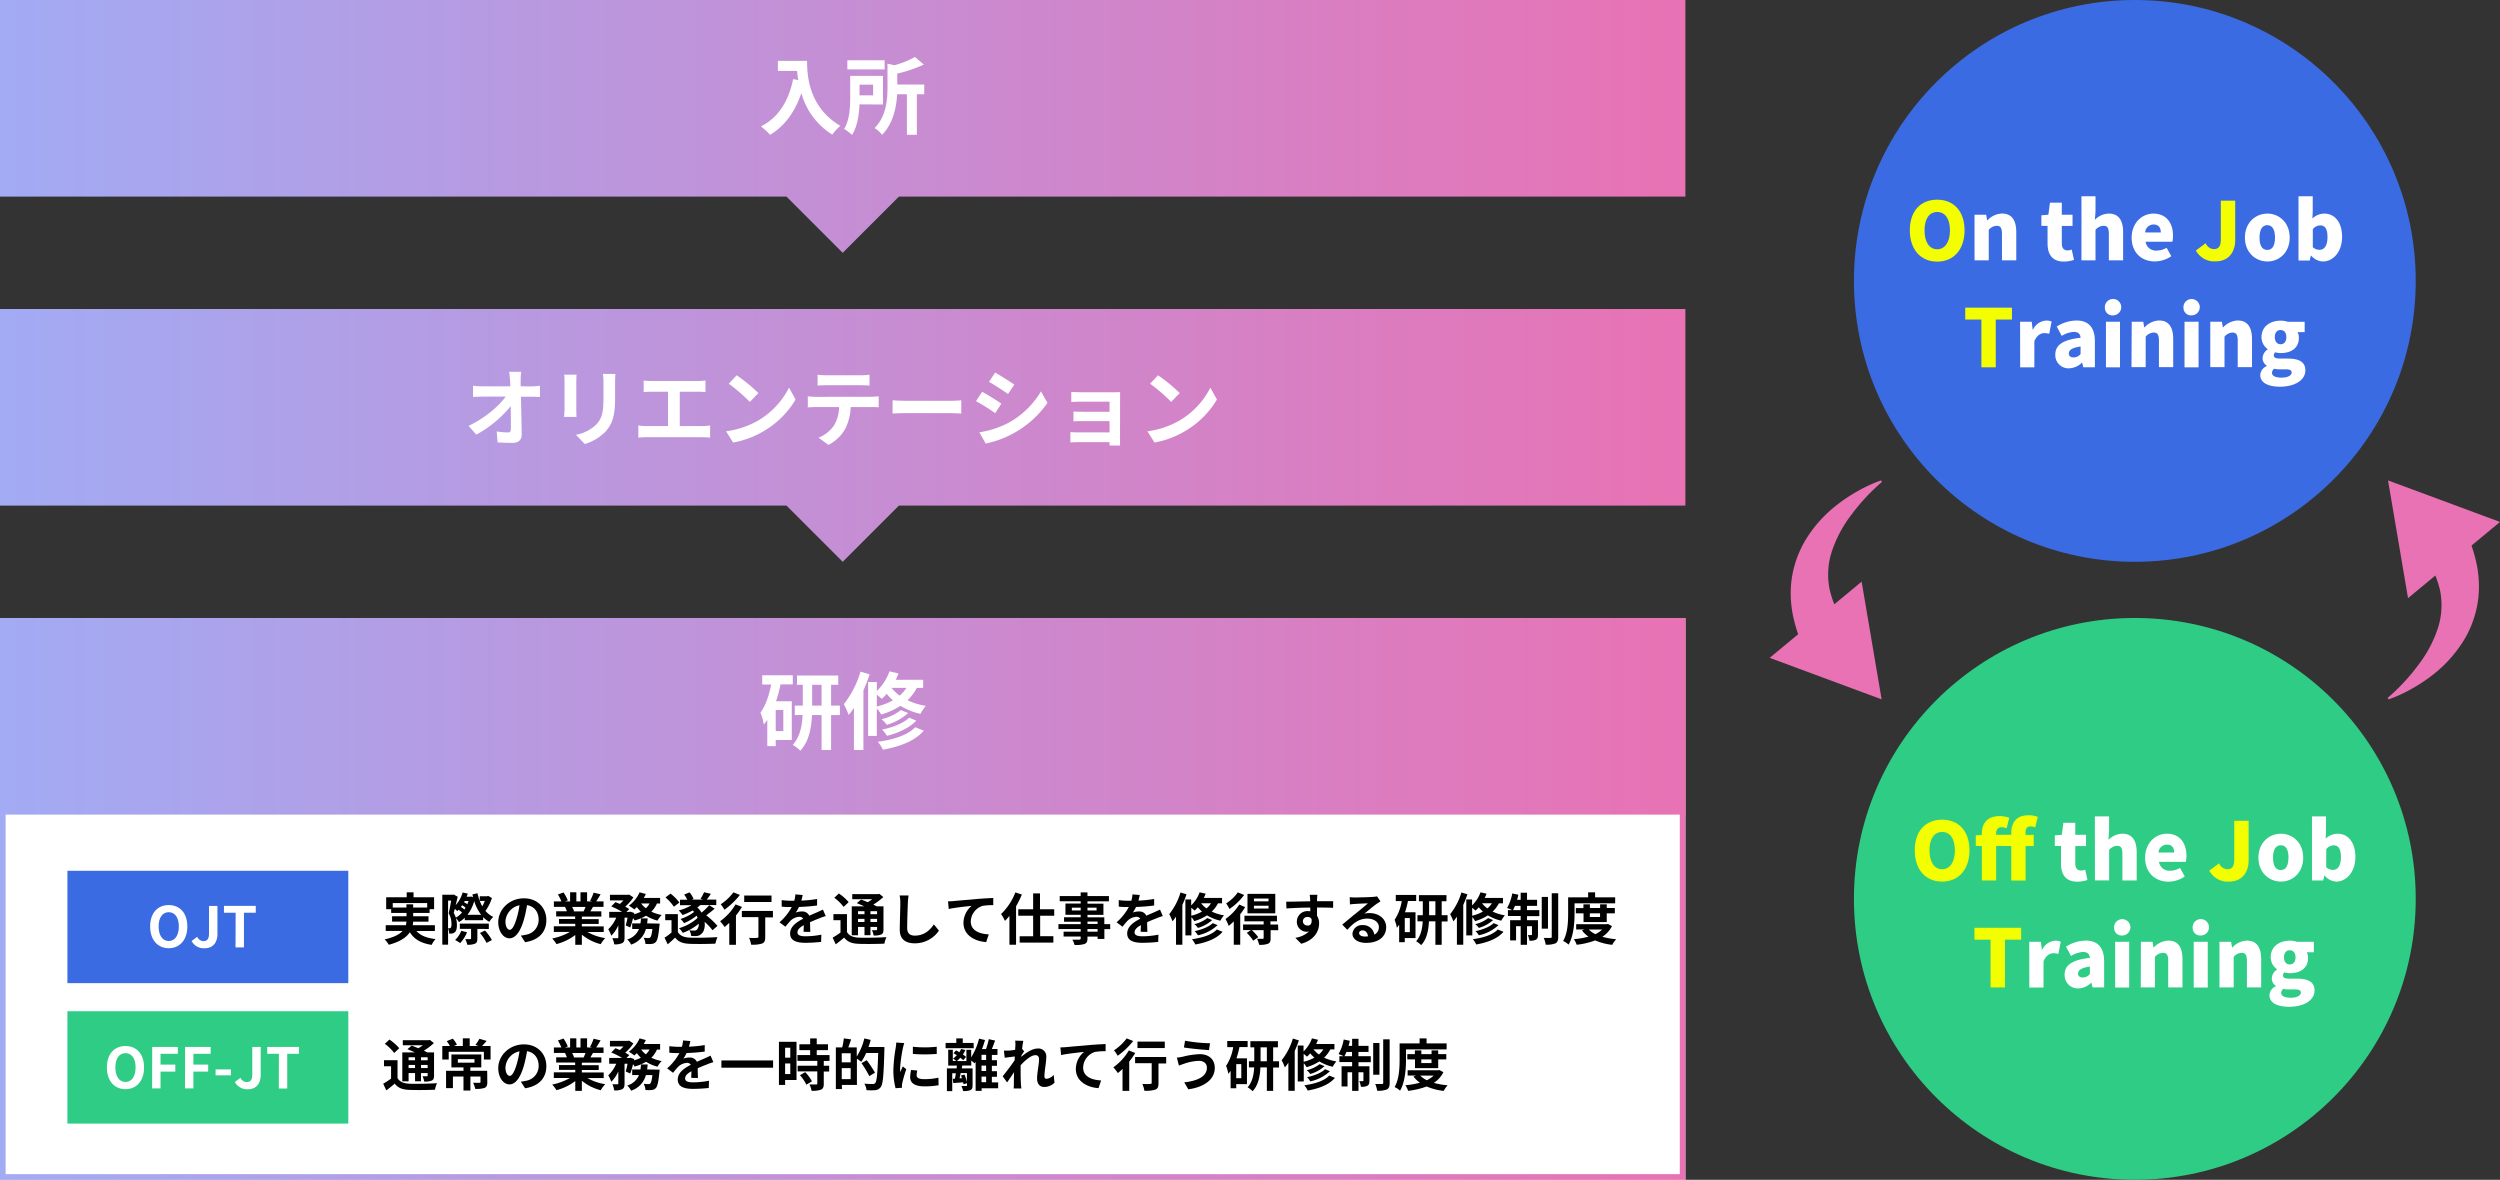
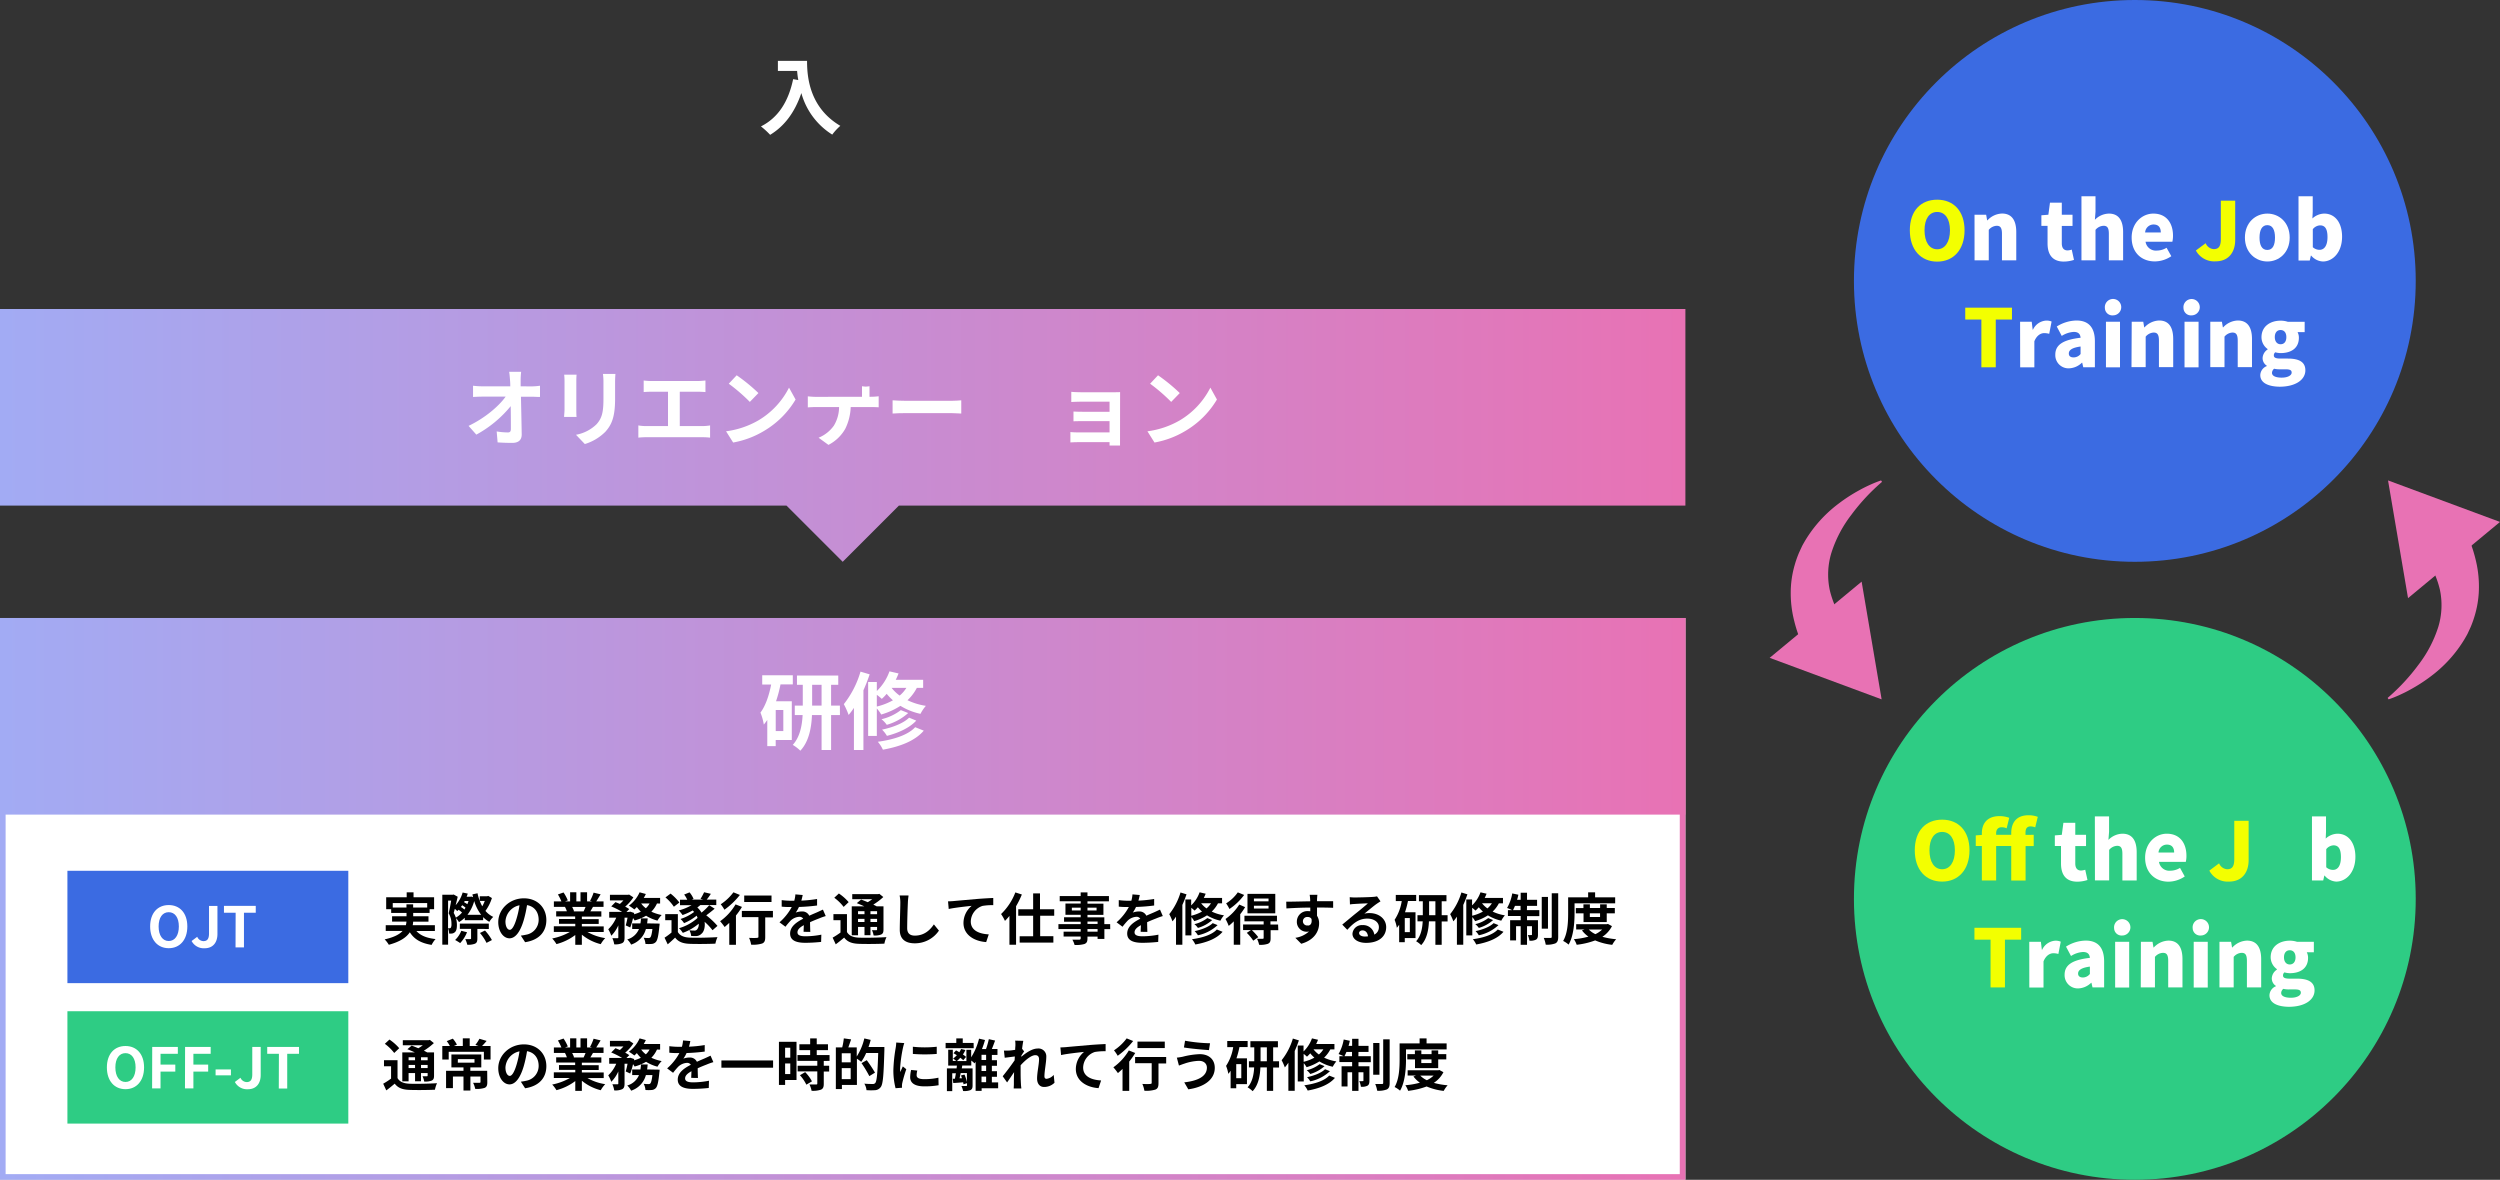
<svg xmlns="http://www.w3.org/2000/svg" xmlns:xlink="http://www.w3.org/1999/xlink" width="890" height="420" viewBox="0 0 890 420">
  <rect x="0" y="0" width="890" height="420" fill="#333333" stroke="none" />
  <defs>
    <style>.cls-1{fill:#fff;}.cls-2{fill:url(#名称未設定グラデーション_7);}.cls-3{fill:url(#名称未設定グラデーション_7-2);}.cls-4{fill:url(#名称未設定グラデーション_7-3);}.cls-5{fill:url(#名称未設定グラデーション_7-4);}.cls-6{fill:#3b6be2;}.cls-7{fill:#f3ff00;}.cls-8{fill:#2ecc84;}.cls-9{fill:#e872b4;}</style>
    <linearGradient id="名称未設定グラデーション_7" y1="320" x2="600" y2="320" gradientUnits="userSpaceOnUse">
      <stop offset="0" stop-color="#a2abf4" />
      <stop offset="1" stop-color="#e872b4" />
    </linearGradient>
    <linearGradient id="名称未設定グラデーション_7-2" y1="45" y2="45" xlink:href="#名称未設定グラデーション_7" />
    <linearGradient id="名称未設定グラデーション_7-3" y1="155" y2="155" xlink:href="#名称未設定グラデーション_7" />
    <linearGradient id="名称未設定グラデーション_7-4" y1="255" y2="255" xlink:href="#名称未設定グラデーション_7" />
  </defs>
  <g id="レイヤー_2" data-name="レイヤー 2">
    <g id="category">
      <rect class="cls-1" y="220" width="600" height="200" />
      <path class="cls-2" d="M598,222V418H2V222H598m2-2H0V420H600V220Z" />
-       <polygon class="cls-3" points="0 0 0 70 280 70 300 90 320 70 600 70 600 0 0 0" />
      <path class="cls-1" d="M287.31,21.67c0,5.67.81,16.62,11.85,23.13a19.21,19.21,0,0,0-2.88,3.12,25.35,25.35,0,0,1-11-14.79C283,39.85,279.39,44.83,274.17,48A28.49,28.49,0,0,0,270.9,45c6.24-3.15,9.81-8.94,11.46-16.83l1.83.33c-.21-1.14-.33-2.22-.42-3.24h-6.84V21.67Z" />
-       <path class="cls-1" d="M306,37.15c-.18,3.66-.81,8-2.67,10.89a15.46,15.46,0,0,0-2.82-2.13c2-3.21,2.16-7.89,2.16-11.34V27h11.67v10.2Zm8.94-12.45H301.65V21.46h13.26ZM306,30.13v3.81h4.83V30.13Zm23,3.42H326.4V48h-3.54V33.55h-3.48C319.11,38.14,318,44,314,48a8.82,8.82,0,0,0-2.64-2.4c4.17-4.23,4.59-10.17,4.59-14.61V22.66l2.46.57a33.66,33.66,0,0,0,7.32-2.94l3.15,2.7a49.26,49.26,0,0,1-9.45,3.21v3.9h9.63Z" />
      <polygon class="cls-4" points="0 110 0 180 280 180 300 200 320 180 600 180 600 110 0 110" />
      <path class="cls-1" d="M189.12,137.56a23.19,23.19,0,0,0,3.12-.24v4c-1,0-2.1-.09-2.91-.09h-3.87c.09,4.38.21,9.39.27,13.44,0,1.92-1.08,3-3.36,3-1.83,0-3.51-.06-5.22-.18l-.33-3.9a25.48,25.48,0,0,0,4,.36c.75,0,1.05-.39,1.05-1.26,0-2,0-5-.06-8.1a41.25,41.25,0,0,1-12.24,10.14l-2.76-3.12c5.82-2.76,10.77-7,13.2-10.41h-8.19c-1.08,0-2.37.06-3.42.12v-4a28.72,28.72,0,0,0,3.33.21h9.93q0-1.17-.09-2.16c-.06-.87-.15-2-.3-3h4.26a25.66,25.66,0,0,0-.18,3l0,2.16Z" />
      <path class="cls-1" d="M205.26,133.39c-.06.66-.09,1.32-.09,2.28v10.14c0,.75,0,1.92.09,2.61h-4.44c0-.57.15-1.74.15-2.64V135.67a20.4,20.4,0,0,0-.12-2.28Zm13.83-.27c-.06.84-.12,1.8-.12,3v5.94c0,6.45-1.26,9.21-3.48,11.67a17.43,17.43,0,0,1-7.29,4.35l-3.15-3.3A14,14,0,0,0,212.4,151c2-2.25,2.43-4.5,2.43-9.18v-5.7a21.16,21.16,0,0,0-.18-3Z" />
      <path class="cls-1" d="M250,151.69a17.58,17.58,0,0,0,2.79-.24v4.35a23.26,23.26,0,0,0-2.79-.15H230.19a25.07,25.07,0,0,0-2.94.15v-4.35a16.2,16.2,0,0,0,2.94.24h7.62V139.45H232c-.81,0-2.1.06-2.85.12v-4.11a22,22,0,0,0,2.85.18h16.32c.9,0,1.95-.09,2.82-.18v4.11c-.9-.06-1.95-.12-2.82-.12H242v12.24Z" />
      <path class="cls-1" d="M270,149.65A28.45,28.45,0,0,0,280.89,138l2.34,4.23a31.9,31.9,0,0,1-11.1,11.1A32.49,32.49,0,0,1,261,157.54l-2.52-4A30.92,30.92,0,0,0,270,149.65Zm0-9.72-3.06,3.15a62.38,62.38,0,0,0-7.5-6.48l2.82-3A63,63,0,0,1,270,139.93Z" />
-       <path class="cls-1" d="M310.08,141.25a23.08,23.08,0,0,0,2.73-.18V145c-.75-.06-1.89-.09-2.73-.09h-7.23a19,19,0,0,1-1.92,7.71,14.39,14.39,0,0,1-6,5.76l-3.51-2.55a12.46,12.46,0,0,0,5.43-4.29,12.89,12.89,0,0,0,1.86-6.63h-8.25c-.87,0-2,.06-2.88.12v-3.93c.9.09,1.95.18,2.88.18Zm-15.81-4.11c-1,0-2.31.06-3.21.12v-3.87a22.35,22.35,0,0,0,3.18.21H306.3a23.5,23.5,0,0,0,3.24-.21v3.87c-1.05-.06-2.19-.12-3.24-.12Z" />
+       <path class="cls-1" d="M310.08,141.25a23.08,23.08,0,0,0,2.73-.18V145c-.75-.06-1.89-.09-2.73-.09h-7.23a19,19,0,0,1-1.92,7.71,14.39,14.39,0,0,1-6,5.76l-3.51-2.55a12.46,12.46,0,0,0,5.43-4.29,12.89,12.89,0,0,0,1.86-6.63h-8.25c-.87,0-2,.06-2.88.12v-3.93c.9.09,1.95.18,2.88.18Zc-1,0-2.31.06-3.21.12v-3.87a22.35,22.35,0,0,0,3.18.21H306.3a23.5,23.5,0,0,0,3.24-.21v3.87c-1.05-.06-2.19-.12-3.24-.12Z" />
      <path class="cls-1" d="M317.76,142.51c1.08.09,3.27.18,4.83.18H338.7c1.38,0,2.73-.12,3.51-.18v4.71c-.72,0-2.25-.15-3.51-.15H322.59c-1.71,0-3.72.06-4.83.15Z" />
-       <path class="cls-1" d="M356.49,143.71l-2.19,3.36a78.35,78.35,0,0,0-6.84-4.26l2.19-3.33C351.66,140.56,355,142.63,356.49,143.71Zm2.43,6.87a30.58,30.58,0,0,0,11.67-11.25l2.31,4.08a35.6,35.6,0,0,1-22,14.49l-2.25-4A33.29,33.29,0,0,0,358.92,150.58Zm2.19-13.65-2.25,3.33c-1.68-1.17-4.8-3.21-6.78-4.32l2.19-3.3C356.25,133.75,359.55,135.85,361.11,136.93Z" />
      <path class="cls-1" d="M398.73,156.61c0,.48,0,1.5,0,2H395c0-.27,0-.75,0-1.2H383.64c-.84,0-2.07.06-2.58.09v-3.69a25.74,25.74,0,0,0,2.61.12H395v-4h-9.57c-1.14,0-2.58,0-3.27.06V146.5c.78.06,2.13.09,3.27.09H395V143h-9.9c-1.11,0-3,.06-3.72.12v-3.63c.78.09,2.61.15,3.72.15h11.34c.72,0,1.83,0,2.31-.06,0,.39,0,1.38,0,2Z" />
      <path class="cls-1" d="M420,149.65A28.45,28.45,0,0,0,430.89,138l2.34,4.23a31.9,31.9,0,0,1-11.1,11.1A32.49,32.49,0,0,1,411,157.54l-2.52-4A30.92,30.92,0,0,0,420,149.65Zm0-9.72-3.06,3.15a62.38,62.38,0,0,0-7.5-6.48l2.82-3A63,63,0,0,1,420,139.93Z" />
      <rect class="cls-5" y="220" width="600" height="70" />
      <path class="cls-1" d="M277.86,243.64a44.84,44.84,0,0,1-1.59,6h5.61v13.8h-5.73v2.19h-3v-9.33c-.39.57-.81,1.14-1.23,1.65a19.82,19.82,0,0,0-1.2-4.26c1.83-2.46,3.06-6.09,3.81-10h-3.18V240.4h10.89v3.24Zm1,9.12h-2.7v7.5h2.7Zm20.16,1.8h-3.15V267h-3.39V254.56h-3.42c-.18,4.41-1.05,9.42-4.14,12.69a14.31,14.31,0,0,0-2.7-2.07c2.58-2.79,3.33-7,3.51-10.62h-2.79V251.2h2.85v-7.41h-2.07v-3.3h14.7v3.3h-2.55v7.41H299Zm-6.54-3.36v-7.41h-3.36v7.41Z" />
      <path class="cls-1" d="M309.6,240.07c-.63,1.86-1.38,3.81-2.22,5.67V267H304V252a24,24,0,0,1-1.89,2.52,28,28,0,0,0-1.71-3.84,34,34,0,0,0,5.94-11.58Zm16.8,4.8a16.27,16.27,0,0,1-3.33,4.41,23.27,23.27,0,0,0,6.54,2,14.38,14.38,0,0,0-1.92,2.85,22.65,22.65,0,0,1-7.14-2.85,25.87,25.87,0,0,1-6.84,3.09,13.1,13.1,0,0,0-1.56-2.16V262h-3.09V242.8h3.09V246a18.24,18.24,0,0,0,4.5-7l3.24.75c-.3.75-.63,1.53-1,2.25h9.75v2.88Zm-14.25,6.66a22.79,22.79,0,0,0,5.73-2.22,19.88,19.88,0,0,1-2.22-2.31,16.53,16.53,0,0,1-1.74,1.8,17.14,17.14,0,0,0-1.77-1.44Zm16.71,8.58c-3.12,3.66-8.43,5.67-14.55,6.78a12.43,12.43,0,0,0-1.8-2.82c5.52-.75,10.71-2.37,13.29-5.19Zm-5.55-6.27a19.41,19.41,0,0,1-7.62,4.2,9.27,9.27,0,0,0-1.89-2,18,18,0,0,0,6.9-3.24Zm2.88,2.7c-2.37,2.58-6.36,4.38-10.44,5.43a10.89,10.89,0,0,0-1.74-2.22c3.75-.78,7.65-2.28,9.63-4.26Zm-8.79-11.67a14.11,14.11,0,0,0,2.88,2.76,11.69,11.69,0,0,0,2.4-2.76Z" />
      <circle class="cls-6" cx="760" cy="100" r="100" />
      <path class="cls-7" d="M679.9,82c0-7,3.94-10.91,9.74-10.91s9.74,4,9.74,10.91-3.94,11.14-9.74,11.14S679.9,88.92,679.9,82Zm14.29,0c0-4.11-1.75-6.54-4.55-6.54s-4.51,2.43-4.51,6.54,1.71,6.74,4.51,6.74S694.19,86.09,694.19,82Z" />
      <path class="cls-1" d="M702.93,76.44h4.14l.35,2h.11a7.36,7.36,0,0,1,5.2-2.42c3.54,0,5.06,2.54,5.06,6.59V92.69H712.7V83.26c0-2.22-.6-2.88-1.88-2.88A3.88,3.88,0,0,0,708,81.83V92.69h-5.06Z" />
      <path class="cls-1" d="M728.93,86.66V80.41h-2.2V76.64l2.49-.2.57-4.29H734v4.29h3.82v4H734v6.2c0,1.79.85,2.51,2.05,2.51a5.47,5.47,0,0,0,1.49-.29l.8,3.66a11.9,11.9,0,0,1-3.69.6C730.59,93.09,728.93,90.52,728.93,86.66Z" />
      <path class="cls-1" d="M741,69.87h5v5.48l-.22,2.89a7.2,7.2,0,0,1,5-2.2c3.54,0,5.05,2.54,5.05,6.59V92.69h-5.08V83.26c0-2.22-.6-2.88-1.89-2.88A3.89,3.89,0,0,0,746,81.83V92.69h-5Z" />
      <path class="cls-1" d="M758.87,84.58c0-5.29,3.77-8.54,7.72-8.54,4.68,0,7,3.4,7,7.85a9.41,9.41,0,0,1-.23,2.17h-9.54a3.71,3.71,0,0,0,4.05,3.14,6.66,6.66,0,0,0,3.43-1l1.69,3a10.54,10.54,0,0,1-5.83,1.86C762.47,93.09,758.87,90,758.87,84.58Zm10.37-1.83c0-1.63-.71-2.83-2.57-2.83a3,3,0,0,0-3,2.83Z" />
      <path class="cls-7" d="M781.73,89.18l3.49-2.6a3.34,3.34,0,0,0,2.85,2.11c1.66,0,2.54-.83,2.54-3.6V71.44h5.12v14c0,4.17-2.2,7.6-7,7.6A7.42,7.42,0,0,1,781.73,89.18Z" />
      <path class="cls-1" d="M799.19,84.58c0-5.4,3.83-8.54,8-8.54s7.94,3.14,7.94,8.54-3.83,8.51-7.94,8.51S799.19,90,799.19,84.58Zm10.71,0c0-2.72-.86-4.43-2.74-4.43s-2.77,1.71-2.77,4.43.85,4.4,2.77,4.4S809.9,87.26,809.9,84.58Z" />
      <path class="cls-1" d="M822.79,91h-.12l-.4,1.74h-4V69.87h5.06v5.48l-.12,2.43a6.39,6.39,0,0,1,4.2-1.74c3.89,0,6.37,3.25,6.37,8.22,0,5.63-3.34,8.83-6.82,8.83A5.74,5.74,0,0,1,822.79,91Zm5.8-6.57c0-2.86-.83-4.2-2.63-4.2a3.48,3.48,0,0,0-2.6,1.37V88a3.57,3.57,0,0,0,2.43.94C827.33,88.92,828.59,87.63,828.59,84.38Z" />
      <path class="cls-7" d="M705.37,113.76h-5.74v-4.23h16.63v4.23h-5.77v17h-5.12Z" />
      <path class="cls-1" d="M719.15,114.53h4.14l.34,2.83h.11a5.56,5.56,0,0,1,4.63-3.23,4.57,4.57,0,0,1,2,.34l-.85,4.37a6.76,6.76,0,0,0-1.78-.25c-1.2,0-2.65.77-3.51,2.91v9.28h-5.05Z" />
      <path class="cls-1" d="M731.69,126.24c0-3.42,2.68-5.28,9-6-.11-1.31-.79-2.08-2.45-2.08a8.86,8.86,0,0,0-4.26,1.43l-1.77-3.35a13.57,13.57,0,0,1,7-2.14c4.2,0,6.57,2.34,6.57,7.43v9.22h-4.14l-.37-1.62h-.12a6.91,6.91,0,0,1-4.65,2A4.69,4.69,0,0,1,731.69,126.24Zm9-.28v-2.6c-3.17.43-4.19,1.34-4.19,2.48,0,1,.68,1.4,1.74,1.4A3.18,3.18,0,0,0,740.71,126Z" />
      <path class="cls-1" d="M749.34,109.68a2.92,2.92,0,1,1,2.92,2.59A2.66,2.66,0,0,1,749.34,109.68Zm.38,4.85h5v16.25h-5Z" />
      <path class="cls-1" d="M758.89,114.53H763l.34,2h.12a7.37,7.37,0,0,1,5.2-2.43c3.54,0,5,2.54,5,6.6v10h-5.08v-9.42c0-2.23-.6-2.89-1.89-2.89a3.91,3.91,0,0,0-2.83,1.46v10.85h-5.05Z" />
      <path class="cls-1" d="M777.32,109.68a2.91,2.91,0,1,1,2.91,2.59A2.66,2.66,0,0,1,777.32,109.68Zm.37,4.85h5v16.25h-5Z" />
      <path class="cls-1" d="M786.86,114.53H791l.34,2h.12a7.37,7.37,0,0,1,5.2-2.43c3.54,0,5.05,2.54,5.05,6.6v10h-5.08v-9.42c0-2.23-.6-2.89-1.89-2.89a3.89,3.89,0,0,0-2.82,1.46v10.85h-5.06Z" />
      <path class="cls-1" d="M804.66,133.53a3.6,3.6,0,0,1,2.31-3.2v-.15a3.15,3.15,0,0,1-1.48-2.79,3.9,3.9,0,0,1,1.8-3v-.12a5.18,5.18,0,0,1-2.2-4.2c0-4,3.28-5.91,6.8-5.91a7.92,7.92,0,0,1,2.57.4h6v3.69h-2.52a4.21,4.21,0,0,1,.46,2c0,3.8-2.88,5.45-6.48,5.45a7.23,7.23,0,0,1-1.92-.28,1.32,1.32,0,0,0-.51,1.14c0,.74.66,1.09,2.4,1.09h2.57c4,0,6.25,1.22,6.25,4.17,0,3.42-3.54,5.85-9.19,5.85C807.74,137.61,804.66,136.44,804.66,133.53Zm11.17-.89c0-1-.86-1.17-2.37-1.17h-1.54a8.86,8.86,0,0,1-2.32-.2,1.93,1.93,0,0,0-.77,1.46c0,1.14,1.37,1.71,3.46,1.71S815.83,133.67,815.83,132.64ZM813.94,120c0-1.65-.85-2.51-2.05-2.51s-2.06.86-2.06,2.51.88,2.55,2.06,2.55S813.94,121.73,813.94,120Z" />
      <circle class="cls-8" cx="760" cy="320" r="100" />
      <path class="cls-7" d="M681.66,302.71c0-7,3.94-10.91,9.74-10.91s9.74,4,9.74,10.91-3.94,11.14-9.74,11.14S681.66,309.68,681.66,302.71Zm14.28,0c0-4.11-1.74-6.54-4.54-6.54s-4.51,2.43-4.51,6.54,1.71,6.74,4.51,6.74S695.94,306.85,695.94,302.71Z" />
      <path class="cls-7" d="M724.54,294.54a4.73,4.73,0,0,0-1.66-.34c-1.11,0-1.8.6-1.8,2.23v.77H724v4h-2.89v12.28H716V301.17h-5.37v12.28h-5.09V301.17h-2.17V297.4l2.17-.17v-.57c0-3.32,1.75-6.12,6.29-6.12a9.79,9.79,0,0,1,3.46.6l-.92,3.74a4.25,4.25,0,0,0-1.88-.37c-1,0-1.86.66-1.86,2.12v.57H716v-.63c0-3.43,1.63-6.34,6.14-6.34a9.1,9.1,0,0,1,3.31.57Z" />
      <path class="cls-1" d="M733.72,307.42v-6.25h-2.2V297.4l2.48-.2.57-4.29h4.23v4.29h3.83v4H738.8v6.2c0,1.8.86,2.51,2.06,2.51a5.9,5.9,0,0,0,1.48-.28l.8,3.65a11.83,11.83,0,0,1-3.68.6C735.37,313.85,733.72,311.28,733.72,307.42Z" />
      <path class="cls-1" d="M745.77,290.63h5.06v5.48L750.6,299a7.2,7.2,0,0,1,5-2.2c3.54,0,5.06,2.54,5.06,6.6v10.05h-5.09V304c0-2.23-.6-2.89-1.88-2.89a3.86,3.86,0,0,0-2.83,1.46v10.85h-5.06Z" />
      <path class="cls-1" d="M763.66,305.34c0-5.29,3.77-8.54,7.71-8.54,4.69,0,7,3.4,7,7.85a8.88,8.88,0,0,1-.23,2.17h-9.54a3.72,3.72,0,0,0,4.06,3.15,6.7,6.7,0,0,0,3.43-1l1.68,3.05a10.49,10.49,0,0,1-5.83,1.86C767.26,313.85,763.66,310.71,763.66,305.34ZM774,303.51c0-1.63-.72-2.83-2.57-2.83a3,3,0,0,0-3,2.83Z" />
      <path class="cls-7" d="M786.52,309.94l3.48-2.6a3.33,3.33,0,0,0,2.86,2.11c1.65,0,2.54-.83,2.54-3.6V292.2h5.11v14.05c0,4.17-2.2,7.6-7,7.6A7.4,7.4,0,0,1,786.52,309.94Z" />
-       <path class="cls-1" d="M804,305.34c0-5.4,3.83-8.54,8-8.54s7.94,3.14,7.94,8.54-3.82,8.51-7.94,8.51S804,310.71,804,305.34Zm10.71,0c0-2.71-.85-4.43-2.74-4.43s-2.77,1.72-2.77,4.43.86,4.4,2.77,4.4S814.68,308,814.68,305.34Z" />
      <path class="cls-1" d="M827.57,311.71h-.11l-.4,1.74h-4V290.63h5v5.48l-.11,2.43a6.42,6.42,0,0,1,4.2-1.74c3.88,0,6.37,3.25,6.37,8.23,0,5.62-3.35,8.82-6.83,8.82A5.75,5.75,0,0,1,827.57,311.71Zm5.8-6.57c0-2.86-.83-4.2-2.63-4.2a3.5,3.5,0,0,0-2.6,1.37v6.43a3.57,3.57,0,0,0,2.43.94C832.11,309.68,833.37,308.4,833.37,305.14Z" />
      <path class="cls-7" d="M708.64,334.52H702.9v-4.23h16.63v4.23h-5.77v17h-5.12Z" />
      <path class="cls-1" d="M722.42,335.29h4.14l.34,2.83H727a5.56,5.56,0,0,1,4.63-3.23,4.54,4.54,0,0,1,2,.35l-.85,4.37a6.4,6.4,0,0,0-1.77-.26c-1.2,0-2.66.77-3.52,2.91v9.29h-5.05Z" />
      <path class="cls-1" d="M735,347c0-3.43,2.68-5.29,9-6-.12-1.32-.8-2.09-2.46-2.09a8.86,8.86,0,0,0-4.26,1.43L735.5,337a13.49,13.49,0,0,1,7-2.15c4.2,0,6.57,2.35,6.57,7.43v9.23h-4.14l-.37-1.63h-.12a6.92,6.92,0,0,1-4.65,2A4.7,4.7,0,0,1,735,347Zm9-.29v-2.6c-3.18.43-4.2,1.34-4.2,2.49,0,.94.68,1.39,1.74,1.39A3.21,3.21,0,0,0,744,346.72Z" />
      <path class="cls-1" d="M752.62,330.44a2.91,2.91,0,1,1,2.91,2.6A2.66,2.66,0,0,1,752.62,330.44Zm.37,4.85h5v16.26h-5Z" />
      <path class="cls-1" d="M762.16,335.29h4.14l.34,2h.12a7.37,7.37,0,0,1,5.2-2.43c3.54,0,5,2.55,5,6.6v10.06h-5.08v-9.43c0-2.23-.6-2.88-1.89-2.88a3.89,3.89,0,0,0-2.83,1.45v10.86h-5.05Z" />
      <path class="cls-1" d="M780.59,330.44a2.92,2.92,0,1,1,2.91,2.6A2.67,2.67,0,0,1,780.59,330.44Zm.37,4.85h5v16.26h-5Z" />
      <path class="cls-1" d="M790.13,335.29h4.14l.34,2h.12a7.37,7.37,0,0,1,5.2-2.43c3.54,0,5.05,2.55,5.05,6.6v10.06H799.9v-9.43c0-2.23-.6-2.88-1.89-2.88a3.88,3.88,0,0,0-2.82,1.45v10.86h-5.06Z" />
      <path class="cls-1" d="M807.93,354.29a3.61,3.61,0,0,1,2.31-3.2V351a3.17,3.17,0,0,1-1.48-2.8,3.91,3.91,0,0,1,1.8-3V345a5.22,5.22,0,0,1-2.2-4.2c0-4,3.28-5.92,6.8-5.92a8.15,8.15,0,0,1,2.57.4h6V339h-2.52a4.24,4.24,0,0,1,.46,2c0,3.8-2.88,5.46-6.48,5.46a7.28,7.28,0,0,1-1.92-.29,1.32,1.32,0,0,0-.51,1.14c0,.74.66,1.09,2.4,1.09h2.57c4,0,6.25,1.23,6.25,4.17,0,3.43-3.54,5.85-9.19,5.85C811,358.37,807.93,357.2,807.93,354.29Zm11.17-.89c0-1-.86-1.17-2.37-1.17h-1.54a8.43,8.43,0,0,1-2.32-.2,1.94,1.94,0,0,0-.77,1.46c0,1.14,1.37,1.71,3.46,1.71S819.1,354.43,819.1,353.4Zm-1.89-12.59c0-1.66-.85-2.52-2.05-2.52s-2.06.86-2.06,2.52.89,2.54,2.06,2.54S817.21,342.49,817.21,340.81Z" />
      <path class="cls-9" d="M850,248.46a71.48,71.48,0,0,0,11-11.84A44,44,0,0,0,868,223.27a26.58,26.58,0,0,0,.61-13.31,34,34,0,0,0-5.47-12L878,189.7c.63,1.51,1.31,3,1.84,4.5a47.48,47.48,0,0,1,1.41,4.72,39.56,39.56,0,0,1,1.25,9.9,35.41,35.41,0,0,1-1.36,9.86,37.32,37.32,0,0,1-1.61,4.6l-1,2.17c-.35.72-.77,1.39-1.15,2.07a46.34,46.34,0,0,1-12.07,13.3,57.13,57.13,0,0,1-7.24,4.67c-1.24.7-2.52,1.33-3.8,1.91a41.24,41.24,0,0,1-3.93,1.57Z" />
      <polygon class="cls-9" points="890 185.81 850.14 171.03 857.26 212.94 890 185.81" />
      <path class="cls-9" d="M670,171.54a71.48,71.48,0,0,0-11,11.84A44,44,0,0,0,652,196.73a26.58,26.58,0,0,0-.61,13.31,34,34,0,0,0,5.47,12L642,230.3c-.63-1.51-1.31-3-1.84-4.5a47.48,47.48,0,0,1-1.41-4.72,39.56,39.56,0,0,1-1.25-9.9,35.41,35.41,0,0,1,1.36-9.86,37.32,37.32,0,0,1,1.61-4.6l1-2.17c.35-.72.77-1.39,1.15-2.07a46.34,46.34,0,0,1,12.07-13.3,57.13,57.13,0,0,1,7.24-4.67c1.24-.7,2.52-1.33,3.8-1.91a41.24,41.24,0,0,1,3.93-1.57Z" />
      <polygon class="cls-9" points="630 234.19 669.86 248.97 662.74 207.06 630 234.19" />
      <rect class="cls-8" x="24" y="360" width="100" height="40" />
      <path class="cls-1" d="M38.05,380c0-4.82,2.7-7.62,6.62-7.62s6.62,2.82,6.62,7.62-2.7,7.75-6.62,7.75S38.05,384.84,38.05,380Zm10.22,0c0-3.18-1.4-5.08-3.6-5.08s-3.6,1.9-3.6,5.08,1.4,5.18,3.6,5.18S48.27,383.2,48.27,380Z" />
      <path class="cls-1" d="M54.19,372.7h9.12v2.46H57.15V379h5.26v2.48H57.15v6h-3Z" />
      <path class="cls-1" d="M65.89,372.7H75v2.46H68.85V379h5.26v2.48H68.85v6h-3Z" />
      <path class="cls-1" d="M76.75,380.72h5.46v2.1H76.75Z" />
      <path class="cls-1" d="M83.61,385.18l2-1.5a2.49,2.49,0,0,0,2.2,1.54c1.3,0,2-.7,2-2.74V372.7h3v10c0,2.79-1.4,5.07-4.58,5.07A4.88,4.88,0,0,1,83.61,385.18Z" />
      <path class="cls-1" d="M99.29,375.16H95.13V372.7h11.32v2.46h-4.2v12.35h-3Z" />
      <rect class="cls-6" x="24" y="310" width="100" height="40" />
      <path class="cls-1" d="M53.45,329.82c0-4.82,2.7-7.62,6.62-7.62s6.62,2.82,6.62,7.62-2.7,7.74-6.62,7.74S53.45,334.62,53.45,329.82Zm10.22,0c0-3.18-1.4-5.08-3.6-5.08s-3.6,1.9-3.6,5.08,1.4,5.18,3.6,5.18S63.67,333,63.67,329.82Z" />
      <path class="cls-1" d="M68.21,335l2-1.5a2.49,2.49,0,0,0,2.2,1.54c1.3,0,2-.7,2-2.74v-9.78h3v10c0,2.78-1.4,5.06-4.58,5.06A4.89,4.89,0,0,1,68.21,335Z" />
      <path class="cls-1" d="M83.89,324.94H79.73v-2.46H91.05v2.46h-4.2v12.34h-3Z" />
      <path d="M148.24,331.44c1.42,1.6,3.66,2.52,6.82,2.86a9.25,9.25,0,0,0-1.4,2.08c-3.8-.6-6.18-2-7.76-4.5-1.18,1.78-3.4,3.36-7.48,4.46a9.71,9.71,0,0,0-1.48-1.92c3.36-.76,5.28-1.8,6.38-3h-6v-2.06h7.18a9.17,9.17,0,0,0,.2-1.26h-5.12V326.2h5.14V325h-5.46v-1.32h-1.78v-4.26h7.3v-1.74h2.44v1.74h7.32v4.26h-1.6V325h-5.84v1.2h5.44v1.92h-5.46a6.79,6.79,0,0,1-.16,1.26h7.9v2.06Zm-3.54-8.36v-1.14h2.38v1.14h5V321.5H139.82v1.58Z" />
      <path d="M175.12,319.7a15.87,15.87,0,0,1-2.3,4.58,8.3,8.3,0,0,0,2.78,2.14,8.1,8.1,0,0,0-1.4,1.76A9.69,9.69,0,0,1,172,326.5v1.08h-6.54v-.86a11,11,0,0,1-2.06,1.56,7.62,7.62,0,0,0-1.08-1.42,8.55,8.55,0,0,1,.34,2.46c0,1.3-.24,2.18-.78,2.58a1.84,1.84,0,0,1-1,.44,5.42,5.42,0,0,1-1,0,4.78,4.78,0,0,0-.36-1.84v5.8h-2.06V318.52h3.74l.3-.08,1.44.8c-.22.92-.46,2-.72,3a11.5,11.5,0,0,0,2.48-4.5l1.82.38a10.63,10.63,0,0,1-.4,1.12h1.32l.36-.06.62.22c-.1-.32-.16-.66-.24-1L170,318a16.58,16.58,0,0,0,1.68,4.64,11.84,11.84,0,0,0,.9-1.9h-1.78v-1.68h2.64l.38-.12ZM159.5,330.46a5.25,5.25,0,0,0,.54,0,.62.62,0,0,0,.44-.18,2.29,2.29,0,0,0,.24-1.28,7.13,7.13,0,0,0-1-3.86c.32-1.28.66-3.12.9-4.52h-1.1Zm5-5.58a10.7,10.7,0,0,0-1.22-1l-.5.46a7.06,7.06,0,0,0-.86-.78c-.14.52-.28,1-.4,1.44a8.77,8.77,0,0,1,.76,1.68A8,8,0,0,0,164.46,324.88Zm1.76,7a12.38,12.38,0,0,1-2.44,3.86,18,18,0,0,0-1.8-1.1,9.21,9.21,0,0,0,2.2-3.28Zm3.68-1.18v3.42c0,1-.18,1.52-.86,1.84a6.53,6.53,0,0,1-2.74.36,7.7,7.7,0,0,0-.72-2c.74,0,1.54,0,1.76,0s.32-.06.32-.26v-3.38h-4V328.8h10.32v1.92Zm-4.2-7.56a10.39,10.39,0,0,0-1.2-.88,7.11,7.11,0,0,1-.46.62,9.08,9.08,0,0,1,1.24.92A4.59,4.59,0,0,0,165.7,323.16Zm-.3-2.38-.24.42a13.18,13.18,0,0,1,1.18.72q.24-.57.42-1.14Zm5.84,4.9a15.23,15.23,0,0,1-2.46-4.9,13.86,13.86,0,0,1-2.4,4.9Zm1.38,5.6a17.64,17.64,0,0,1,2.46,3.4l-1.92,1a17,17,0,0,0-2.34-3.52Z" />
      <path d="M185.42,333.08c.76-.1,1.32-.2,1.84-.32a5.36,5.36,0,0,0,4.5-5.3c0-2.74-1.48-4.78-4.14-5.24a43,43,0,0,1-1.18,5.38c-1.18,4-2.9,6.44-5.06,6.44s-4-2.42-4-5.76c0-4.56,4-8.48,9.12-8.48,4.9,0,8,3.42,8,7.74,0,4.16-2.56,7.12-7.56,7.88Zm-1.54-6a31.79,31.79,0,0,0,1.06-4.8,6.21,6.21,0,0,0-5,5.74c0,2,.8,3,1.54,3S183.08,329.76,183.88,327.08Z" />
      <path d="M209.12,331.78a17.87,17.87,0,0,0,6.34,2.18,11.19,11.19,0,0,0-1.6,2.16,17.07,17.07,0,0,1-6.72-3.38v3.6H204.8v-3.48a19,19,0,0,1-6.7,3.24,11.09,11.09,0,0,0-1.52-2,21,21,0,0,0,6.32-2.34h-5.74v-2h7.64v-.88H199v-1.72h5.76v-.9H198v-1.86h3.8a9,9,0,0,0-.68-1.56l.24,0h-4.18v-1.94h2.68a17.93,17.93,0,0,0-1.24-2.48l2-.7a15.13,15.13,0,0,1,1.52,2.82l-1,.36h1.82v-3.26h2.22v3.26h1.48v-3.26H209v3.26h1.78l-.72-.22a16.11,16.11,0,0,0,1.26-2.9l2.5.6c-.56.92-1.1,1.82-1.56,2.52h2.6v1.94H211.1c-.32.58-.64,1.12-.94,1.6h3.92v1.86h-6.94v.9h6v1.72h-6v.88h7.78v2Zm-5.44-8.92a9.85,9.85,0,0,1,.68,1.54l-.34.06h3.74c.24-.48.48-1.06.7-1.6Z" />
      <path d="M233.88,321.64a9.82,9.82,0,0,1-2,2.92,15.56,15.56,0,0,0,3.68,1.18,9.13,9.13,0,0,0-1.5,2A14.41,14.41,0,0,1,230,326a16,16,0,0,1-4.08,1.68,7.57,7.57,0,0,0-.56-.84,23.35,23.35,0,0,1-1,3.34l-1.6-.74a26.07,26.07,0,0,0,.64-2.76h-1.06v7c0,1.08-.16,1.72-.86,2.08a5.9,5.9,0,0,1-2.82.42A7.92,7.92,0,0,0,218,334c.74,0,1.54,0,1.8,0s.32-.06.32-.3v-4.28a12.12,12.12,0,0,1-2.5,3.7,13.33,13.33,0,0,0-1.08-2.3,12.57,12.57,0,0,0,2.84-4.12h-2.5v-2.08h4.58a29,29,0,0,0-3.86-1.94l1.5-1.52c.48.18,1,.4,1.58.64a12.49,12.49,0,0,0,1.26-1.26h-4.8v-2h6.46l.36-.08,1.52,1a14.93,14.93,0,0,1-2.92,3.3,11.19,11.19,0,0,1,1.46.88l-1,1h1l.32-.1,1.44.48-.08.46a12.12,12.12,0,0,0,2.44-.92,11.31,11.31,0,0,1-1.42-1.66,11.91,11.91,0,0,1-.9.86,17.46,17.46,0,0,0-1.94-1.34,11.92,11.92,0,0,0,3.82-4.76l2.22.6a13.41,13.41,0,0,1-.74,1.4H235v2Zm.94,7.16s0,.62-.08.9c-.32,3.46-.68,5-1.26,5.64a2.2,2.2,0,0,1-1.46.7,15.28,15.28,0,0,1-2.24,0,5.16,5.16,0,0,0-.64-2.2,16.94,16.94,0,0,0,1.72.1.81.81,0,0,0,.64-.22c.28-.26.54-1.12.76-3h-2.32a8,8,0,0,1-5.26,5.56,6.73,6.73,0,0,0-1.38-1.84,6.41,6.41,0,0,0,4.18-3.72h-2.42v-2H228a16.7,16.7,0,0,0,.2-1.78h2.38c-.06.6-.12,1.2-.2,1.78Zm-6.56-7.16a7.84,7.84,0,0,0,1.66,1.7,6.08,6.08,0,0,0,1.32-1.7Z" />
      <path d="M241.32,331.8c.78,1.34,2.18,1.9,4.22,2,2.4.1,7.12,0,9.88-.18a10.84,10.84,0,0,0-.74,2.32c-2.48.12-6.72.16-9.16.06s-4-.68-5.18-2.22c-.8.78-1.62,1.54-2.64,2.4l-1.12-2.36a24,24,0,0,0,2.48-1.84V327.6h-2.24v-2.18h4.5Zm-1.42-9a15.58,15.58,0,0,0-3-3.32l1.82-1.36a17.38,17.38,0,0,1,3.14,3.18Zm13.76,8.36a20.72,20.72,0,0,0-2.82-3c.24,1.86-.22,3.54-1.1,4.24a2.81,2.81,0,0,1-2.22.84c-.44,0-.94,0-1.48-.06a4.42,4.42,0,0,0-.64-2,14.62,14.62,0,0,0,1.72.1,1.16,1.16,0,0,0,1.08-.44,2.79,2.79,0,0,0,.54-2,18.7,18.7,0,0,1-5.66,3.26,7.61,7.61,0,0,0-1.36-1.66,16.87,16.87,0,0,0,6.62-3.66c-.1-.26-.22-.54-.34-.8a18.39,18.39,0,0,1-4.48,2.66,6.78,6.78,0,0,0-1.26-1.48,16.08,16.08,0,0,0,4.84-2.5c-.16-.18-.32-.36-.5-.54a23,23,0,0,1-3.6,1.64,14.4,14.4,0,0,0-1.36-1.64,18.54,18.54,0,0,0,4.58-1.88h-4.14V320.3h2.58a9.14,9.14,0,0,0-1.1-1.84l1.92-.78A8.81,8.81,0,0,1,246.9,320l-.64.26h4.12l-1-.26a19.54,19.54,0,0,0,1.28-2.36l2.4.56c-.5.78-1,1.5-1.48,2.06H255v1.94h-5.68a11.31,11.31,0,0,1-1.08.86,7.58,7.58,0,0,1,1.5,1.84,20.34,20.34,0,0,0,2.74-2.64l1.94,1.24c-1,.84-2.1,1.7-3,2.36a27,27,0,0,1,4,3.76Z" />
      <path d="M264.14,322.86a26.53,26.53,0,0,1-2.14,3.06v10.44h-2.38v-7.82c-.56.54-1.1,1-1.64,1.48a23.43,23.43,0,0,0-1.62-2.06,19.49,19.49,0,0,0,5.5-6Zm-.74-4.26a26.85,26.85,0,0,1-5.5,5.26,13.83,13.83,0,0,0-1.32-1.94,17.79,17.79,0,0,0,4.52-4.26Zm11.76,8h-2.74v7c0,1.28-.24,1.94-1.12,2.3a11,11,0,0,1-3.9.4,9.85,9.85,0,0,0-.72-2.42c1.14.06,2.46.06,2.82,0s.5-.08.5-.38v-7h-5.9V324.3h11.06Zm-.5-5.5h-9.72V318.8h9.72Z" />
      <path d="M286.08,331.72c0-.58.06-1.5.08-2.36-1.46.8-2.26,1.58-2.26,2.56s.94,1.4,2.88,1.4a30.29,30.29,0,0,0,5.62-.58l-.08,2.58a54.8,54.8,0,0,1-5.6.32c-3.1,0-5.44-.74-5.44-3.3s2.4-4.12,4.66-5.28a1.55,1.55,0,0,0-1.38-.68,4.9,4.9,0,0,0-3.1,1.36,25.37,25.37,0,0,0-1.84,2.18l-2.12-1.58a19.36,19.36,0,0,0,4.36-5.44h-.24c-.8,0-2.26,0-3.34-.14v-2.32a25.41,25.41,0,0,0,3.48.22h1a11,11,0,0,0,.4-2.26l2.6.22c-.1.48-.24,1.16-.48,2a45.74,45.74,0,0,0,5.6-.58l0,2.32a64.52,64.52,0,0,1-6.46.52,12.1,12.1,0,0,1-1.14,2,6.2,6.2,0,0,1,2.24-.4A2.7,2.7,0,0,1,288.1,326c1-.48,1.86-.82,2.68-1.18s1.46-.68,2.18-1l1,2.3a21,21,0,0,0-2.36.84c-.88.34-2,.78-3.22,1.34,0,1.1.06,2.56.08,3.46Z" />
      <path d="M301.52,331.8c.78,1.34,2.16,1.9,4.2,2,2.38.1,7.12,0,9.86-.18a9.83,9.83,0,0,0-.74,2.32c-2.46.12-6.7.16-9.14.06s-4-.68-5.18-2.22c-.92.78-1.86,1.56-3,2.4l-1.1-2.38a27.53,27.53,0,0,0,2.8-1.82V327.6H296.7v-2.18h4.82Zm-1.18-8.94A16.24,16.24,0,0,0,297,319.6l1.64-1.52a17.13,17.13,0,0,1,3.48,3.08Zm5.12,10.1h-2.24v-10.3h4.48c-.9-.42-1.86-.82-2.68-1.14l1.54-1.28c.7.26,1.54.58,2.36.94a18.48,18.48,0,0,0,1.6-1.06H303.4v-1.8h9.18l.46-.12,1.42,1.14a22.76,22.76,0,0,1-3.56,2.7c.44.22.86.42,1.2.62h2.42v8.24c0,1-.18,1.46-.82,1.78a6,6,0,0,1-2.7.34,6.5,6.5,0,0,0-.58-1.86c.62,0,1.32,0,1.52,0s.3-.1.3-.3V330h-2.36v2.92h-2.12V330h-2.3Zm0-8.58v1.08h2.3v-1.08Zm2.3,3.86v-1.12h-2.3v1.12Zm4.48-3.86h-2.36v1.08h2.36Zm0,3.86v-1.12h-2.36v1.12Z" />
      <path d="M323.46,318.8a20.33,20.33,0,0,0-.26,2.64c-.1,2.12-.24,6.56-.24,9,0,2,1.2,2.64,2.72,2.64,3.28,0,5.36-1.88,6.78-4l1.8,2.22a10.31,10.31,0,0,1-8.6,4.52c-3.24,0-5.34-1.42-5.34-4.8,0-2.66.2-7.86.2-9.56a12.44,12.44,0,0,0-.26-2.68Z" />
      <path d="M339.46,320.78c1.64-.16,4.92-.44,8.54-.76,2-.16,4.22-.28,5.6-.34l0,2.56a20.45,20.45,0,0,0-3.82.26,6,6,0,0,0-4.18,5.54c0,3.26,3.06,4.42,6.4,4.6l-.92,2.74c-4.16-.28-8.08-2.52-8.08-6.8a7.92,7.92,0,0,1,2.92-6.1c-1.7.18-5.88.62-8.18,1.12l-.24-2.72C338.3,320.86,339.06,320.82,339.46,320.78Z" />
      <path d="M363.78,318.44a32.33,32.33,0,0,1-2.06,4.18v13.7h-2.36V326.06a20.09,20.09,0,0,1-1.6,1.78,15.07,15.07,0,0,0-1.38-2.44,21,21,0,0,0,5.08-7.7ZM370.3,326v7.28H375v2.28h-12V333.3h4.8V326h-5.3V323.7h5.3v-5.64h2.44v5.64h5.06V326Z" />
      <path d="M395.24,330.78h-2.08v3.48h-2.42v-.82h-3.6v.62c0,1.18-.28,1.66-1.06,2a10.53,10.53,0,0,1-3.54.34,7.33,7.33,0,0,0-.78-1.88c1,0,2.14,0,2.46,0s.5-.14.5-.5v-.62h-6.08v-1.72h6.08v-.94H376.8V329h7.92v-.86H378.8v-1.6h5.92v-.88H379.3v-4h5.42v-.82h-7.46V319h7.46v-1.3h2.42V319h7.64v1.88h-7.64v.82h5.68v4h-5.68v.88h6V329h2.08Zm-10.52-6.66v-1h-3.14v1Zm2.42-1v1h3.24v-1Zm0,5.8h3.6v-.86h-3.6Zm3.6,1.82h-3.6v.94h3.6Z" />
      <path d="M406.08,331.72c0-.58.06-1.5.08-2.36-1.46.8-2.26,1.58-2.26,2.56s.94,1.4,2.88,1.4a30.29,30.29,0,0,0,5.62-.58l-.08,2.58a54.8,54.8,0,0,1-5.6.32c-3.1,0-5.44-.74-5.44-3.3s2.4-4.12,4.66-5.28a1.55,1.55,0,0,0-1.38-.68,4.9,4.9,0,0,0-3.1,1.36,25.37,25.37,0,0,0-1.84,2.18l-2.12-1.58a19.36,19.36,0,0,0,4.36-5.44h-.24c-.8,0-2.26,0-3.34-.14v-2.32a25.41,25.41,0,0,0,3.48.22h1a11,11,0,0,0,.4-2.26l2.6.22c-.1.48-.24,1.16-.48,2a45.74,45.74,0,0,0,5.6-.58l0,2.32a64.52,64.52,0,0,1-6.46.52,12.1,12.1,0,0,1-1.14,2,6.2,6.2,0,0,1,2.24-.4A2.7,2.7,0,0,1,408.1,326c1-.48,1.86-.82,2.68-1.18s1.46-.68,2.18-1l1,2.3a21,21,0,0,0-2.36.84c-.88.34-2,.78-3.22,1.34,0,1.1.06,2.56.08,3.46Z" />
      <path d="M422.4,318.38c-.42,1.24-.92,2.54-1.48,3.78v14.16h-2.26v-10A16,16,0,0,1,417.4,328a18.7,18.7,0,0,0-1.14-2.56,22.65,22.65,0,0,0,4-7.72Zm11.2,3.2a10.84,10.84,0,0,1-2.22,2.94,15.51,15.51,0,0,0,4.36,1.34,9.59,9.59,0,0,0-1.28,1.9,15.1,15.1,0,0,1-4.76-1.9,17.24,17.24,0,0,1-4.56,2.06,8.73,8.73,0,0,0-1-1.44V333H422V320.2h2.06v2.12a12.16,12.16,0,0,0,3-4.66l2.16.5c-.2.5-.42,1-.66,1.5h6.5v1.92ZM424.1,326a15.19,15.19,0,0,0,3.82-1.48,13.26,13.26,0,0,1-1.48-1.54,11,11,0,0,1-1.16,1.2,11.43,11.43,0,0,0-1.18-1Zm11.14,5.72c-2.08,2.44-5.62,3.78-9.7,4.52a8.29,8.29,0,0,0-1.2-1.88c3.68-.5,7.14-1.58,8.86-3.46Zm-3.7-4.18a12.94,12.94,0,0,1-5.08,2.8A6.18,6.18,0,0,0,425.2,329a12,12,0,0,0,4.6-2.16Zm1.92,1.8a14.57,14.57,0,0,1-7,3.62,7.26,7.26,0,0,0-1.16-1.48c2.5-.52,5.1-1.52,6.42-2.84Zm-5.86-7.78a9.4,9.4,0,0,0,1.92,1.84,7.79,7.79,0,0,0,1.6-1.84Z" />
      <path d="M443.26,322.94a21.12,21.12,0,0,1-1.74,2.52v10.86h-2.3V328a18.79,18.79,0,0,1-1.8,1.62,17.75,17.75,0,0,0-1.14-2.46,18,18,0,0,0,4.9-5.14Zm-.34-4.34a21.17,21.17,0,0,1-5.24,5,14.76,14.76,0,0,0-1.18-2,14.27,14.27,0,0,0,4.16-3.92Zm12.16,12.54h-2.74V334c0,1.1-.2,1.66-1,2a7.92,7.92,0,0,1-3.1.34,8.36,8.36,0,0,0-.74-2.12c.84,0,1.78,0,2,0s.36-.1.36-.32v-2.78h-4.2a21,21,0,0,1,2.28,2.5l-1.78,1.26a16.85,16.85,0,0,0-2.3-2.78l1.48-1h-2.8v-2h7.32V328h-6.84V326h11.58V328h-2.32v1.14h2.72Zm-1.08-6h-9.9v-6.92H454Zm-2.4-5.26h-5.2v1h5.2Zm0,2.56h-5.2v1h5.2Z" />
      <path d="M474.6,323.18c-1.2-.06-3.06-.1-5.74-.1,0,1,0,2.08,0,2.94a4.88,4.88,0,0,1,.74,2.74c0,2.58-1.52,5.86-6.36,7.22l-2.1-2.12A9.05,9.05,0,0,0,466,331.6a4.28,4.28,0,0,1-.9.1,3.49,3.49,0,0,1-3.42-3.64,3.73,3.73,0,0,1,4-3.7,4.75,4.75,0,0,1,.78.06l0-1.32c-3,0-6.06.16-8.5.3l-.06-2.4c2.26,0,5.86-.1,8.52-.14a5.08,5.08,0,0,0,0-.6,13.4,13.4,0,0,0-.18-1.72H469c-.06.32-.12,1.38-.14,1.7,0,.16,0,.36,0,.6,2,0,4.7,0,5.74,0Zm-9,6.32c.82,0,1.56-.62,1.3-2.34a1.41,1.41,0,0,0-1.3-.7,1.52,1.52,0,1,0,0,3Z" />
      <path d="M491.46,320.88q-.72.45-1.38.9c-1.06.74-3.14,2.5-4.38,3.5a6.66,6.66,0,0,1,1.86-.22c3.36,0,5.92,2.1,5.92,5,0,3.12-2.38,5.6-7.16,5.6-2.76,0-4.84-1.26-4.84-3.24a3.33,3.33,0,0,1,3.56-3.08,4,4,0,0,1,4.22,3.38,2.89,2.89,0,0,0,1.62-2.7c0-1.78-1.8-3-4.1-3-3,0-5,1.62-7.14,4l-1.8-1.86c1.4-1.14,3.78-3.16,5-4.12s3.16-2.58,4.14-3.44c-1,0-3.74.14-4.78.22a13.07,13.07,0,0,0-1.62.16l-.08-2.58c.56.06,1.24.1,1.8.1,1,0,5.28-.1,6.4-.2a9.55,9.55,0,0,0,1.52-.2ZM487,333.34c-.12-1.28-.86-2.12-1.94-2.12-.74,0-1.22.44-1.22.94,0,.74.84,1.24,2,1.24A10.44,10.44,0,0,0,487,333.34Z" />
      <path d="M501.24,320.76a29.89,29.89,0,0,1-1.06,4h3.74v9.2H500.1v1.46h-2v-6.22c-.26.38-.54.76-.82,1.1a13.21,13.21,0,0,0-.8-2.84,16.78,16.78,0,0,0,2.54-6.68h-2.12V318.6h7.26v2.16Zm.66,6.08h-1.8v5h1.8Zm13.44,1.2h-2.1v8.32H511V328H508.7c-.12,2.94-.7,6.28-2.76,8.46a9.54,9.54,0,0,0-1.8-1.38c1.72-1.86,2.22-4.64,2.34-7.08h-1.86V325.8h1.9v-4.94h-1.38v-2.2h9.8v2.2h-1.7v4.94h2.1ZM511,325.8v-4.94h-2.24v4.94Z" />
      <path d="M522.4,318.38c-.42,1.24-.92,2.54-1.48,3.78v14.16h-2.26v-10A16,16,0,0,1,517.4,328a18.7,18.7,0,0,0-1.14-2.56,22.65,22.65,0,0,0,4-7.72Zm11.2,3.2a10.84,10.84,0,0,1-2.22,2.94,15.51,15.51,0,0,0,4.36,1.34,9.59,9.59,0,0,0-1.28,1.9,15.1,15.1,0,0,1-4.76-1.9,17.24,17.24,0,0,1-4.56,2.06,8.73,8.73,0,0,0-1-1.44V333H522V320.2h2.06v2.12a12.16,12.16,0,0,0,3-4.66l2.16.5c-.2.5-.42,1-.66,1.5h6.5v1.92ZM524.1,326a15.19,15.19,0,0,0,3.82-1.48,13.26,13.26,0,0,1-1.48-1.54,11,11,0,0,1-1.16,1.2,11.43,11.43,0,0,0-1.18-1Zm11.14,5.72c-2.08,2.44-5.62,3.78-9.7,4.52a8.29,8.29,0,0,0-1.2-1.88c3.68-.5,7.14-1.58,8.86-3.46Zm-3.7-4.18a12.94,12.94,0,0,1-5.08,2.8A6.18,6.18,0,0,0,525.2,329a12,12,0,0,0,4.6-2.16Zm1.92,1.8a14.57,14.57,0,0,1-7,3.62,7.26,7.26,0,0,0-1.16-1.48c2.5-.52,5.1-1.52,6.42-2.84Zm-5.86-7.78a9.4,9.4,0,0,0,1.92,1.84,7.79,7.79,0,0,0,1.6-1.84Z" />
      <path d="M543.58,324H548v2.14h-4.38v1.46h3.9v5.1c0,.92-.14,1.48-.72,1.82a4.36,4.36,0,0,1-2.32.36,7.48,7.48,0,0,0-.58-2,9,9,0,0,0,1.24,0c.18,0,.24,0,.24-.24v-2.92h-1.76v6.64h-2.26v-6.64h-1.64v5.06h-2.12v-7.18h3.76V326.1h-4.54V324h1.5a18.49,18.49,0,0,0-1.8-.76,15.62,15.62,0,0,0,1.84-5.18l2.18.46a18.64,18.64,0,0,1-.46,1.82h1.28v-2.52h2.26v2.52h3.58v2.16h-3.58Zm-2.26,0v-1.5h-2c-.22.56-.46,1.06-.68,1.5Zm9.76,6.6h-2.22V319.3h2.22ZM554.72,318v15.52c0,1.28-.26,1.92-1,2.32a8.2,8.2,0,0,1-3.44.46,10.44,10.44,0,0,0-.7-2.4c1,0,2.06,0,2.4,0s.44-.1.44-.44V318Z" />
      <path d="M560.54,325.06c0,3.24-.3,8.14-2.12,11.22a8.66,8.66,0,0,0-1.94-1.3c1.66-2.84,1.78-7,1.78-9.92v-5.6h7.12v-1.78h2.48v1.78H575v2.12H560.54Zm13.32,4.64a9.81,9.81,0,0,1-3.42,3.8,26.44,26.44,0,0,0,4.92.86,9.47,9.47,0,0,0-1.4,2,21.12,21.12,0,0,1-6.08-1.58,27.11,27.11,0,0,1-6.58,1.56,8,8,0,0,0-1-2,27.13,27.13,0,0,0,5.18-.9,10.1,10.1,0,0,1-2.3-2.22l.94-.34h-3v-1.86H572l.42-.1Zm-10.12-1.44v-3.12H561v-1.88h2.7v-1.32H566v1.32h3.64v-1.32H572v1.32h2.88v1.88H572v3.12Zm1.88,2.66a8,8,0,0,0,2.34,1.64,9.08,9.08,0,0,0,2.4-1.64Zm.36-5.78v1.32h3.64v-1.32Z" />
      <path d="M141.52,383.8c.78,1.34,2.16,1.9,4.2,2,2.38.1,7.12,0,9.86-.18a9.83,9.83,0,0,0-.74,2.32c-2.46.12-6.7.16-9.14.06s-4-.68-5.18-2.22c-.92.78-1.86,1.56-3,2.4l-1.1-2.38a27.53,27.53,0,0,0,2.8-1.82V379.6H136.7v-2.18h4.82Zm-1.18-8.94A16.24,16.24,0,0,0,137,371.6l1.64-1.52a17.13,17.13,0,0,1,3.48,3.08Zm5.12,10.1h-2.24v-10.3h4.48c-.9-.42-1.86-.82-2.68-1.14l1.54-1.28c.7.26,1.54.58,2.36.94a18.48,18.48,0,0,0,1.6-1.06H143.4v-1.8h9.18l.46-.12,1.42,1.14a22.76,22.76,0,0,1-3.56,2.7c.44.22.86.42,1.2.62h2.42v8.24c0,1-.18,1.46-.82,1.78a6,6,0,0,1-2.7.34,6.5,6.5,0,0,0-.58-1.86c.62,0,1.32,0,1.52,0s.3-.1.3-.3V382h-2.36v2.92h-2.12V382h-2.3Zm0-8.58v1.08h2.3v-1.08Zm2.3,3.86v-1.12h-2.3v1.12Zm4.48-3.86h-2.36v1.08h2.36Zm0,3.86v-1.12h-2.36v1.12Z" />
      <path d="M174.64,372.38v4.82h-2.38v-2.76H159.74v2.76h-2.28v-4.82h2.7a11.23,11.23,0,0,0-1.12-1.74l2.16-.88a9.7,9.7,0,0,1,1.46,2.14l-1.08.48h3.18v-2.74h2.46v2.74h3.14l-1.12-.4a13.69,13.69,0,0,0,1.44-2.18l2.56.76c-.58.7-1.14,1.32-1.64,1.82Zm-1.16,12.92c0,1.1-.22,1.68-1,2a9,9,0,0,1-3.3.34,8.42,8.42,0,0,0-.76-2.16c.9,0,2,0,2.24,0s.4-.08.4-.3v-1.94h-3.6v5H165v-5h-3.76v4.14H158.8V381.2H165V380H160.7v-4.6h10.64V380h-3.9v1.2h6Zm-10.5-7h5.94v-1.24H163Z" />
      <path d="M185.42,385.08c.76-.1,1.32-.2,1.84-.32a5.36,5.36,0,0,0,4.5-5.3c0-2.74-1.48-4.78-4.14-5.24a43,43,0,0,1-1.18,5.38c-1.18,4-2.9,6.44-5.06,6.44s-4-2.42-4-5.76c0-4.56,4-8.48,9.12-8.48,4.9,0,8,3.42,8,7.74,0,4.16-2.56,7.12-7.56,7.88Zm-1.54-6a31.79,31.79,0,0,0,1.06-4.8,6.21,6.21,0,0,0-5,5.74c0,2,.8,3,1.54,3S183.08,381.76,183.88,379.08Z" />
      <path d="M209.12,383.78a17.87,17.87,0,0,0,6.34,2.18,11.19,11.19,0,0,0-1.6,2.16,17.07,17.07,0,0,1-6.72-3.38v3.6H204.8v-3.48a19,19,0,0,1-6.7,3.24,11.09,11.09,0,0,0-1.52-2,21,21,0,0,0,6.32-2.34h-5.74v-2h7.64v-.88H199v-1.72h5.76v-.9H198v-1.86h3.8a9,9,0,0,0-.68-1.56l.24,0h-4.18v-1.94h2.68a17.93,17.93,0,0,0-1.24-2.48l2-.7a15.13,15.13,0,0,1,1.52,2.82l-1,.36h1.82v-3.26h2.22v3.26h1.48v-3.26H209v3.26h1.78l-.72-.22a16.11,16.11,0,0,0,1.26-2.9l2.5.6c-.56.92-1.1,1.82-1.56,2.52h2.6v1.94H211.1c-.32.58-.64,1.12-.94,1.6h3.92v1.86h-6.94v.9h6v1.72h-6v.88h7.78v2Zm-5.44-8.92a9.85,9.85,0,0,1,.68,1.54l-.34.06h3.74c.24-.48.48-1.06.7-1.6Z" />
      <path d="M233.88,373.64a9.82,9.82,0,0,1-2,2.92,15.56,15.56,0,0,0,3.68,1.18,9.13,9.13,0,0,0-1.5,2A14.41,14.41,0,0,1,230,378a16,16,0,0,1-4.08,1.68,7.57,7.57,0,0,0-.56-.84,23.35,23.35,0,0,1-1,3.34l-1.6-.74a26.07,26.07,0,0,0,.64-2.76h-1.06v7c0,1.08-.16,1.72-.86,2.08a5.9,5.9,0,0,1-2.82.42A7.92,7.92,0,0,0,218,386c.74,0,1.54,0,1.8,0s.32-.06.32-.3v-4.28a12.12,12.12,0,0,1-2.5,3.7,13.33,13.33,0,0,0-1.08-2.3,12.57,12.57,0,0,0,2.84-4.12h-2.5v-2.08h4.58a29,29,0,0,0-3.86-1.94l1.5-1.52c.48.18,1,.4,1.58.64a12.49,12.49,0,0,0,1.26-1.26h-4.8v-2h6.46l.36-.08,1.52,1a14.93,14.93,0,0,1-2.92,3.3,11.19,11.19,0,0,1,1.46.88l-1,1h1l.32-.1,1.44.48-.08.46a12.12,12.12,0,0,0,2.44-.92,11.31,11.31,0,0,1-1.42-1.66,11.91,11.91,0,0,1-.9.86,17.46,17.46,0,0,0-1.94-1.34,11.92,11.92,0,0,0,3.82-4.76l2.22.6a13.41,13.41,0,0,1-.74,1.4H235v2Zm.94,7.16s0,.62-.08.9c-.32,3.46-.68,5-1.26,5.64a2.2,2.2,0,0,1-1.46.7,15.28,15.28,0,0,1-2.24,0,5.16,5.16,0,0,0-.64-2.2,16.94,16.94,0,0,0,1.72.1.81.81,0,0,0,.64-.22c.28-.26.54-1.12.76-3h-2.32a8,8,0,0,1-5.26,5.56,6.73,6.73,0,0,0-1.38-1.84,6.41,6.41,0,0,0,4.18-3.72h-2.42v-2H228a16.7,16.7,0,0,0,.2-1.78h2.38c-.06.6-.12,1.2-.2,1.78Zm-6.56-7.16a7.84,7.84,0,0,0,1.66,1.7,6.08,6.08,0,0,0,1.32-1.7Z" />
      <path d="M246.08,383.72c0-.58.06-1.5.08-2.36-1.46.8-2.26,1.58-2.26,2.56s.94,1.4,2.88,1.4a30.29,30.29,0,0,0,5.62-.58l-.08,2.58a54.8,54.8,0,0,1-5.6.32c-3.1,0-5.44-.74-5.44-3.3s2.4-4.12,4.66-5.28a1.55,1.55,0,0,0-1.38-.68,4.9,4.9,0,0,0-3.1,1.36,25.37,25.37,0,0,0-1.84,2.18l-2.12-1.58a19.36,19.36,0,0,0,4.36-5.44h-.24c-.8,0-2.26,0-3.34-.14v-2.32a25.41,25.41,0,0,0,3.48.22h1a11,11,0,0,0,.4-2.26l2.6.22c-.1.48-.24,1.16-.48,2a45.74,45.74,0,0,0,5.6-.58l0,2.32a64.52,64.52,0,0,1-6.46.52,12.1,12.1,0,0,1-1.14,2,6.2,6.2,0,0,1,2.24-.4A2.7,2.7,0,0,1,248.1,378c1-.48,1.86-.82,2.68-1.18s1.46-.68,2.18-1l1,2.3a21,21,0,0,0-2.36.84c-.88.34-2,.78-3.22,1.34,0,1.1.06,2.56.08,3.46Z" />
      <path d="M275.22,377.52v2.58h-18.4v-2.58Z" />
      <path d="M283.56,384.48H279.5v1.76h-2.2V370.88h6.26ZM279.5,373v3.52h1.84V373Zm1.84,9.36V378.6H279.5v3.76Zm11.92-4.68v1.72h1.92v2.06h-1.92v4.36c0,1.14-.22,1.74-1,2.1a8.85,8.85,0,0,1-3.34.4,8,8,0,0,0-.76-2.24c1,0,2.08,0,2.38,0s.42-.08.42-.36v-4.3h-7V379.4h7v-1.72H283.9V375.6h4.52v-1.76h-3.84v-2.08h3.84v-2.1h2.34v2.1h4v2.08h-4v1.76h4.56v2.08Zm-6.62,4a13.8,13.8,0,0,1,2.42,3.28l-2,1.18a14.07,14.07,0,0,0-2.28-3.36Z" />
      <path d="M314.84,372.74s0,.8,0,1.08c-.26,8.94-.48,12.12-1.3,13.18a2.67,2.67,0,0,1-1.92,1.1,22.42,22.42,0,0,1-3.14,0,5.6,5.6,0,0,0-.78-2.32c1.28.12,2.46.12,3,.12a1.07,1.07,0,0,0,.88-.34c.58-.64.84-3.64,1.06-10.7h-4.28a17.25,17.25,0,0,1-1.76,3.16,14.86,14.86,0,0,0-1.54-1.12v9.34h-5.34v1.46h-2.16V372.88h2.26a21.45,21.45,0,0,0,.58-3.22l2.6.36c-.34,1-.7,2-1,2.86H305v3.24a20.69,20.69,0,0,0,2.7-6.44l2.26.52a23.21,23.21,0,0,1-.78,2.54Zm-12,2.22h-3.18v3.24h3.18Zm0,9.22v-3.92h-3.18v3.92Zm6.64-1.08a42.8,42.8,0,0,0-2.78-4.62l1.86-1.06a48.27,48.27,0,0,1,2.94,4.44Z" />
      <path d="M321.92,371.34a16.65,16.65,0,0,0-.48,1.76,49,49,0,0,0-1,7.26,9.56,9.56,0,0,0,.08,1.28c.28-.7.6-1.36.88-2l1.24,1a47.75,47.75,0,0,0-1.42,4.86,5.82,5.82,0,0,0-.12.92c0,.22,0,.54,0,.82l-2.28.16a25.28,25.28,0,0,1-.78-6.48,54.92,54.92,0,0,1,.82-7.84,14.8,14.8,0,0,0,.2-1.94Zm4.64,9.78a6.52,6.52,0,0,0-.24,1.66c0,.88.76,1.4,2.76,1.4a22.83,22.83,0,0,0,5-.52l.06,2.68a27.53,27.53,0,0,1-5.12.4c-3.42,0-5-1.24-5-3.26a12.21,12.21,0,0,1,.34-2.58Zm6.92-8.48v2.56a54.82,54.82,0,0,1-8.5,0l0-2.56A40.41,40.41,0,0,0,333.48,372.64Z" />
      <path d="M346.64,373.16h-10v-1.88h3.8v-1.62h2.3v1.62h3.86Zm8.7,14.26h-5.88v.94h-2.14V378c-.12.2-.26.38-.38.56-.26-.26-.72-.68-1.16-1v1.78h-3.22l-.16,1h3.84v6.06c0,.9-.16,1.38-.8,1.7a6.42,6.42,0,0,1-2.58.3,7.18,7.18,0,0,0-.6-1.78c.7,0,1.46,0,1.68,0s.32-.06.32-.26v-.74L343,386a5.72,5.72,0,0,0-.12-.7c-1.24.1-2.42.2-3.52.26l-.16-1.54.74,0c.14-.58.24-1.26.36-1.94H339v6.36H337.1v-8.08h3.44q.06-.51.12-1h-3.1v-5.66h1.64v4h1.24c-.32-.26-.82-.64-1.14-.86a8.33,8.33,0,0,0,1.34-1.18c-.4-.26-.82-.5-1.2-.72l.92-1c.36.2.76.42,1.16.66a9.42,9.42,0,0,0,.64-1.16l1.52.36a9.56,9.56,0,0,1-.88,1.6,10.06,10.06,0,0,1,1.12.86l-1,1.18a8.81,8.81,0,0,0-1.06-.88,9.65,9.65,0,0,1-1.22,1.18h3.4v-4h1.7v2.66a22.44,22.44,0,0,0,2.8-6.64l2.12.48a30.42,30.42,0,0,1-1.08,3.22h1.44a26.78,26.78,0,0,0,1-3.52l2.24.5c-.38,1-.78,2.1-1.16,3h2v2.12h-2v1.86h1.82v2H353.1v1.92h1.82v2H353.1v2h2.24ZM342,382c-.12.66-.26,1.3-.4,1.86l.86,0c-.1-.34-.22-.66-.34-1l1.24-.32a15.18,15.18,0,0,1,.86,2.66V382Zm9.06-6.5h-1.64v1.86h1.64Zm0,3.86h-1.64v1.92h1.64Zm-1.64,5.9h1.64v-2h-1.64Z" />
      <path d="M375.4,385.46a5.24,5.24,0,0,1-3.72,1.5c-1.48,0-2.48-1.1-2.48-3,0-2.16.7-5.06.7-6.86,0-1-.5-1.46-1.32-1.46-1.48,0-3.64,1.82-5.24,3.6,0,.56,0,1.1,0,1.6,0,1.62,0,3.28.12,5.14,0,.36.1,1.08.14,1.52h-2.72c0-.42.06-1.14.06-1.46,0-1.54,0-2.68.08-4.36-.86,1.26-1.82,2.72-2.5,3.66l-1.56-2.2c1.12-1.36,3.12-4,4.24-5.66l.08-1.38-3.6.46L357.4,374a16.84,16.84,0,0,0,1.72,0c.58,0,1.44-.14,2.28-.26,0-.74.08-1.3.08-1.52a10.56,10.56,0,0,0-.08-1.76l2.9.08c-.12.56-.28,1.58-.44,2.82l.74.94c-.26.34-.68,1-1,1.5a3,3,0,0,1,0,.42c1.56-1.36,3.84-2.94,5.76-2.94a2.78,2.78,0,0,1,3.12,2.92c0,2.06-.66,5-.66,7,0,.52.26.86.76.86a4,4,0,0,0,2.54-1.4Z" />
      <path d="M379.46,372.78c1.64-.16,4.92-.44,8.54-.76,2-.16,4.22-.28,5.6-.34l0,2.56a20.45,20.45,0,0,0-3.82.26,6,6,0,0,0-4.18,5.54c0,3.26,3.06,4.42,6.4,4.6l-.92,2.74c-4.16-.28-8.08-2.52-8.08-6.8a7.92,7.92,0,0,1,2.92-6.1c-1.7.18-5.88.62-8.18,1.12l-.24-2.72C378.3,372.86,379.06,372.82,379.46,372.78Z" />
      <path d="M404.14,374.86a26.53,26.53,0,0,1-2.14,3.06v10.44h-2.38v-7.82c-.56.54-1.1,1-1.64,1.48a23.43,23.43,0,0,0-1.62-2.06,19.49,19.49,0,0,0,5.5-6Zm-.74-4.26a26.85,26.85,0,0,1-5.5,5.26,13.83,13.83,0,0,0-1.32-1.94,17.79,17.79,0,0,0,4.52-4.26Zm11.76,8h-2.74v7c0,1.28-.24,1.94-1.12,2.3a11,11,0,0,1-3.9.4,9.85,9.85,0,0,0-.72-2.42c1.14.06,2.46.06,2.82,0s.5-.08.5-.38v-7h-5.9V376.3h11.06Zm-.5-5.5h-9.72V370.8h9.72Z" />
      <path d="M426.78,377.66a17.77,17.77,0,0,0-5.16,1c-.58.18-1.34.48-1.92.68l-.74-2.82a19.42,19.42,0,0,0,2.16-.34,27.44,27.44,0,0,1,6-.9c3.14,0,5.34,1.78,5.34,4.88,0,4.24-3.92,6.88-9.42,7.64l-1.44-2.48c4.92-.56,8.06-2.16,8.06-5.26C429.64,378.72,428.64,377.64,426.78,377.66Zm4-6.26-.4,2.44c-2.32-.16-6.62-.54-8.9-.94l.4-2.4A55.94,55.94,0,0,0,430.78,371.4Z" />
      <path d="M441.24,372.76a29.89,29.89,0,0,1-1.06,4h3.74v9.2H440.1v1.46h-2v-6.22c-.26.38-.54.76-.82,1.1a13.21,13.21,0,0,0-.8-2.84,16.78,16.78,0,0,0,2.54-6.68h-2.12V370.6h7.26v2.16Zm.66,6.08h-1.8v5h1.8Zm13.44,1.2h-2.1v8.32H451V380H448.7c-.12,2.94-.7,6.28-2.76,8.46a9.54,9.54,0,0,0-1.8-1.38c1.72-1.86,2.22-4.64,2.34-7.08h-1.86V377.8h1.9v-4.94h-1.38v-2.2h9.8v2.2h-1.7v4.94h2.1ZM451,377.8v-4.94h-2.24v4.94Z" />
      <path d="M462.4,370.38c-.42,1.24-.92,2.54-1.48,3.78v14.16h-2.26v-10A16,16,0,0,1,457.4,380a18.7,18.7,0,0,0-1.14-2.56,22.65,22.65,0,0,0,4-7.72Zm11.2,3.2a10.84,10.84,0,0,1-2.22,2.94,15.51,15.51,0,0,0,4.36,1.34,9.59,9.59,0,0,0-1.28,1.9,15.1,15.1,0,0,1-4.76-1.9,17.24,17.24,0,0,1-4.56,2.06,8.73,8.73,0,0,0-1-1.44V385H462V372.2h2.06v2.12a12.16,12.16,0,0,0,3-4.66l2.16.5c-.2.5-.42,1-.66,1.5h6.5v1.92ZM464.1,378a15.19,15.19,0,0,0,3.82-1.48,13.26,13.26,0,0,1-1.48-1.54,11,11,0,0,1-1.16,1.2,11.43,11.43,0,0,0-1.18-1Zm11.14,5.72c-2.08,2.44-5.62,3.78-9.7,4.52a8.29,8.29,0,0,0-1.2-1.88c3.68-.5,7.14-1.58,8.86-3.46Zm-3.7-4.18a12.94,12.94,0,0,1-5.08,2.8A6.18,6.18,0,0,0,465.2,381a12,12,0,0,0,4.6-2.16Zm1.92,1.8a14.57,14.57,0,0,1-7,3.62,7.26,7.26,0,0,0-1.16-1.48c2.5-.52,5.1-1.52,6.42-2.84Zm-5.86-7.78a9.4,9.4,0,0,0,1.92,1.84,7.79,7.79,0,0,0,1.6-1.84Z" />
      <path d="M483.58,376H488v2.14h-4.38v1.46h3.9v5.1c0,.92-.14,1.48-.72,1.82a4.36,4.36,0,0,1-2.32.36,7.48,7.48,0,0,0-.58-2,9,9,0,0,0,1.24,0c.18,0,.24,0,.24-.24v-2.92h-1.76v6.64h-2.26v-6.64h-1.64v5.06h-2.12v-7.18h3.76V378.1h-4.54V376h1.5a18.49,18.49,0,0,0-1.8-.76,15.62,15.62,0,0,0,1.84-5.18l2.18.46a18.64,18.64,0,0,1-.46,1.82h1.28v-2.52h2.26v2.52h3.58v2.16h-3.58Zm-2.26,0v-1.5h-2c-.22.56-.46,1.06-.68,1.5Zm9.76,6.6h-2.22V371.3h2.22ZM494.72,370v15.52c0,1.28-.26,1.92-1,2.32a8.2,8.2,0,0,1-3.44.46,10.44,10.44,0,0,0-.7-2.4c1,0,2.06,0,2.4,0s.44-.1.44-.44V370Z" />
      <path d="M500.54,377.06c0,3.24-.3,8.14-2.12,11.22a8.66,8.66,0,0,0-1.94-1.3c1.66-2.84,1.78-7,1.78-9.92v-5.6h7.12v-1.78h2.48v1.78H515v2.12H500.54Zm13.32,4.64a9.81,9.81,0,0,1-3.42,3.8,26.44,26.44,0,0,0,4.92.86,9.47,9.47,0,0,0-1.4,2,21.12,21.12,0,0,1-6.08-1.58,27.11,27.11,0,0,1-6.58,1.56,8,8,0,0,0-1-2,27.13,27.13,0,0,0,5.18-.9,10.1,10.1,0,0,1-2.3-2.22l.94-.34h-3v-1.86H512l.42-.1Zm-10.12-1.44v-3.12H501v-1.88h2.7v-1.32H506v1.32h3.64v-1.32H512v1.32h2.88v1.88H512v3.12Zm1.88,2.66a8,8,0,0,0,2.34,1.64,9.08,9.08,0,0,0,2.4-1.64Zm.36-5.78v1.32h3.64v-1.32Z" />
    </g>
  </g>
</svg>